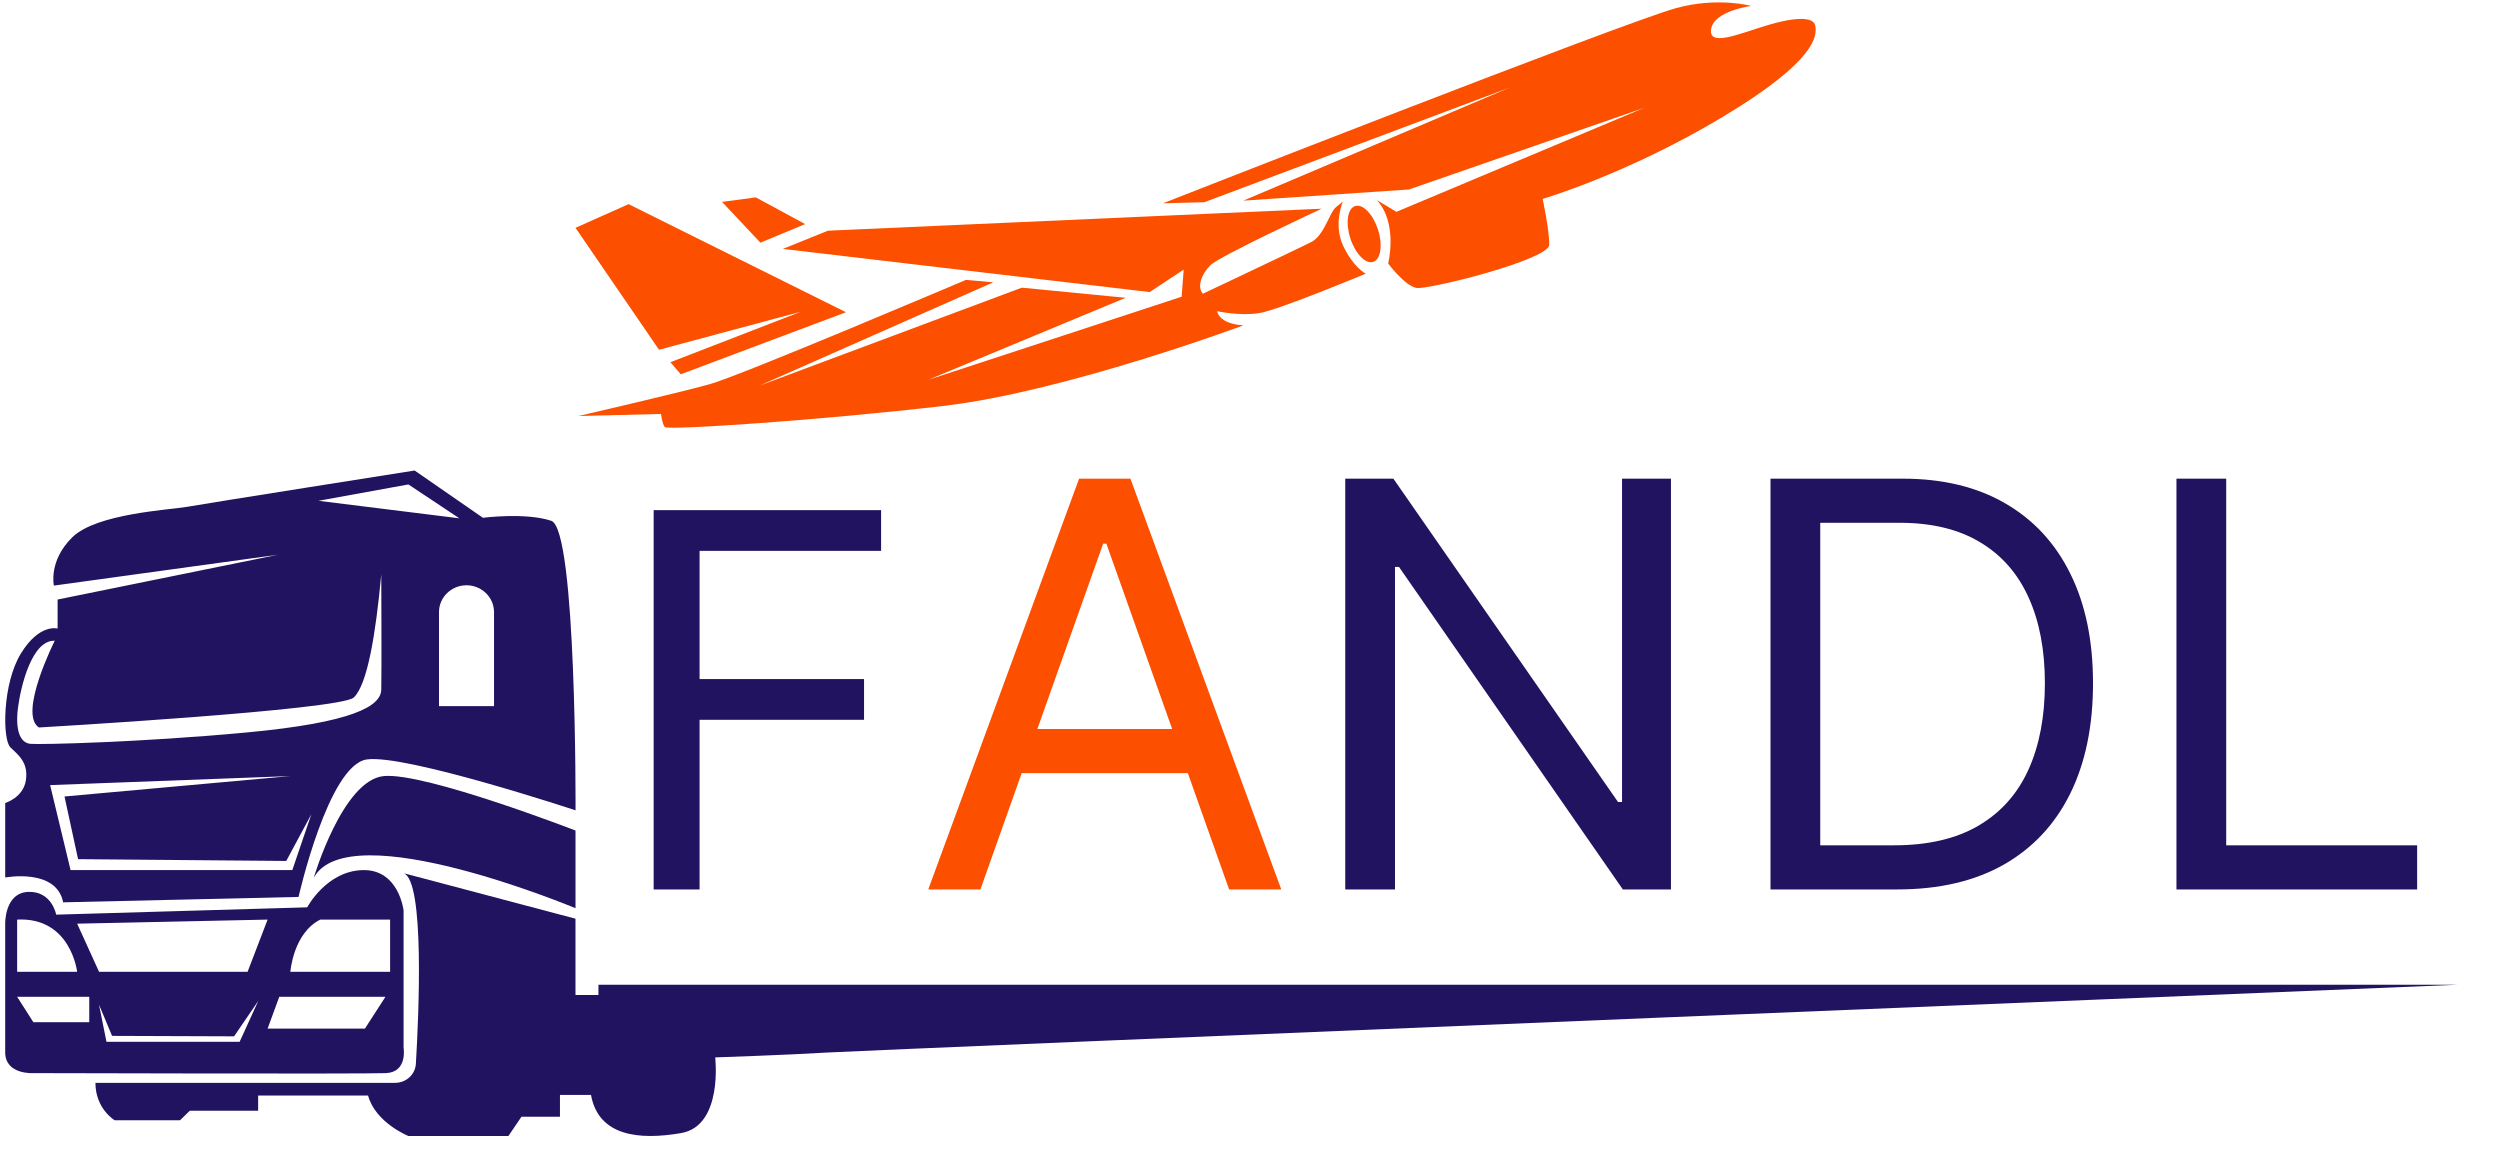
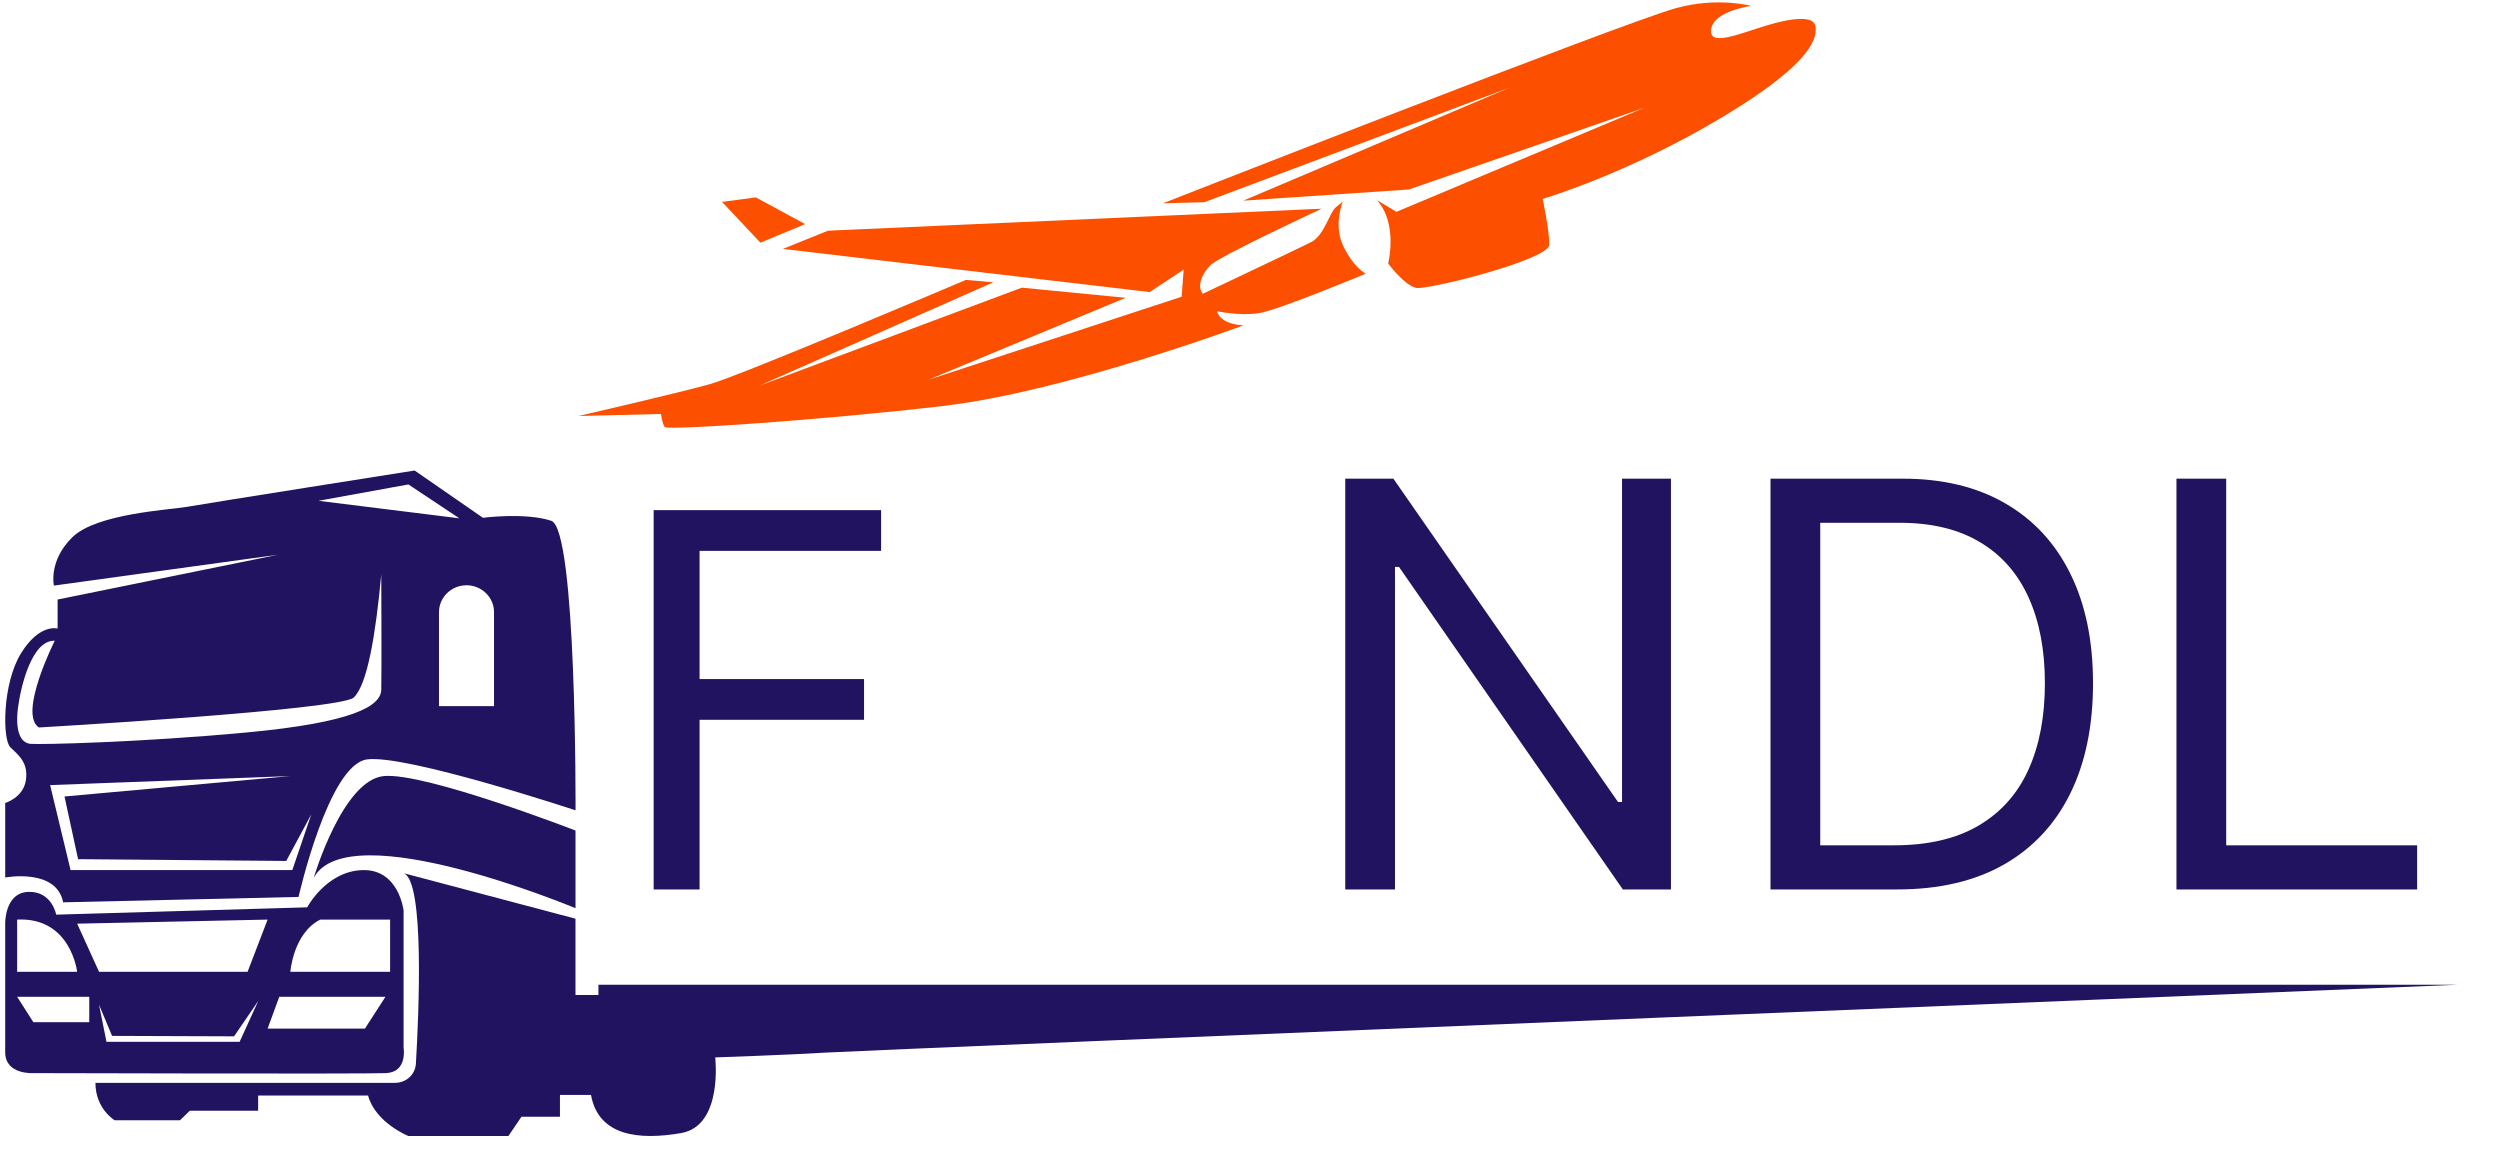
<svg xmlns="http://www.w3.org/2000/svg" width="156" height="72" viewBox="0 0 156 72" fill="none">
  <path d="M40.788 55.501V31.833H54.98V34.375H43.654V42.372H53.916V44.915H43.654V55.501H40.788ZM104.268 29.869V55.501H101.265L87.297 35.376H87.047V55.501H83.943V29.869H86.947L100.964 50.044H101.215V29.869H104.268ZM118.389 55.501H110.479V29.869H118.74C121.226 29.869 123.354 30.382 125.122 31.408C126.891 32.426 128.247 33.89 129.19 35.801C130.133 37.703 130.604 39.981 130.604 42.635C130.604 45.304 130.129 47.603 129.177 49.531C128.226 51.45 126.841 52.926 125.022 53.961C123.203 54.987 120.992 55.501 118.389 55.501ZM113.583 52.747H118.189C120.308 52.747 122.064 52.338 123.458 51.52C124.851 50.703 125.89 49.539 126.574 48.029C127.258 46.519 127.601 44.72 127.601 42.635C127.601 40.565 127.263 38.784 126.587 37.29C125.911 35.788 124.901 34.637 123.558 33.836C122.215 33.027 120.542 32.622 118.539 32.622H113.583V52.747ZM135.811 55.501V29.869H138.915V52.747H150.829V55.501H135.811Z" fill="#211360" />
-   <path d="M61.177 55.501H57.923L67.335 29.869H70.539L79.951 55.501H76.697L69.037 33.924H68.837L61.177 55.501ZM62.379 45.488H75.495V48.242H62.379V45.488Z" fill="#FC4F00" />
  <path d="M34.401 32.499C32.812 31.966 30.134 32.309 30.134 32.309L25.872 29.36C25.872 29.36 12.699 31.438 11.653 31.629C10.605 31.815 6.034 32.041 4.522 33.516C3.011 34.99 3.362 36.541 3.362 36.541L17.35 34.614L3.594 37.411V39.223C3.594 39.223 2.469 38.886 1.308 40.772C0.143 42.664 0.143 46.141 0.648 46.634C1.153 47.122 1.773 47.575 1.618 48.672C1.463 49.77 0.325 50.107 0.325 50.107V54.756C0.325 54.756 3.518 54.151 3.941 56.305L18.63 55.968C18.63 55.968 20.488 47.726 22.892 47.389C25.295 47.047 35.914 50.565 35.914 50.565C35.914 50.565 35.989 33.027 34.401 32.499ZM25.485 30.229L28.663 32.343L19.867 31.25L25.485 30.229ZM18.241 54.292H4.403L3.128 48.99L18.117 48.427L4.025 49.701L4.872 53.612L17.862 53.723L19.429 50.806L18.241 54.292ZM23.791 43.041C23.759 44.063 22.047 45.083 15.39 45.706C8.733 46.327 2.573 46.469 1.904 46.416C1.239 46.359 0.947 45.536 1.121 44.173C1.294 42.815 1.995 39.923 3.416 39.982C3.416 39.982 1.121 44.542 2.427 45.395C2.427 45.395 21.232 44.315 22.074 43.525C22.917 42.73 23.439 39.639 23.791 35.843C23.791 35.843 23.819 42.02 23.791 43.041ZM30.826 44.062H27.393V38.196C27.393 37.272 28.163 36.521 29.11 36.521C30.057 36.521 30.827 37.272 30.827 38.196V44.062H30.826Z" fill="#211360" />
  <path d="M25.184 65.377V56.816C25.184 56.816 24.893 54.236 22.63 54.294C20.363 54.351 19.17 56.617 19.17 56.617L3.506 57.074C3.506 57.074 3.243 55.601 1.763 55.654C0.278 55.711 0.324 57.638 0.324 57.638V65.662C0.324 67.079 2.082 66.963 2.082 66.963C2.082 66.963 22.717 67.021 24.082 66.963C25.448 66.904 25.184 65.377 25.184 65.377ZM16.698 57.383L15.45 60.639H6.18L4.814 57.637L16.698 57.383ZM1.07 57.383C4.421 57.21 4.813 60.639 4.813 60.639H1.07V57.383ZM5.569 63.787H2.082L1.071 62.202H5.57V63.787H5.569ZM14.953 65.008H6.643L6.178 62.69L6.994 64.639L14.606 64.667L16.117 62.455L14.953 65.008ZM22.771 64.186H16.698L17.426 62.202H24.051L22.771 64.186ZM24.341 60.639H18.118C18.118 60.639 18.296 58.233 19.985 57.383H24.343V60.639H24.341Z" fill="#211360" />
  <path d="M19.577 54.775C19.577 54.775 21.378 48.653 23.966 48.425C26.552 48.199 35.912 51.826 35.912 51.826V56.672C35.911 56.674 21.765 50.75 19.577 54.775Z" fill="#211360" />
  <path d="M25.205 54.492L35.91 57.327V62.089H37.343V61.446H153.394C153.394 61.446 54.084 65.528 51.604 65.679C49.124 65.831 44.629 65.982 44.629 65.982C44.629 65.982 45.133 70.252 42.498 70.705C39.863 71.158 37.344 70.894 36.879 68.325H34.941V69.686H32.538L31.724 70.887H25.485C25.485 70.887 23.432 70.064 22.967 68.363H16.108V69.308H11.845L11.232 69.906H7.157C7.157 69.906 5.955 69.195 5.955 67.569H22.889H24.656C25.343 67.569 25.912 67.049 25.951 66.381C26.136 63.261 26.498 55.043 25.205 54.492Z" fill="#211360" />
-   <path d="M35.911 14.216L39.223 12.739L52.788 19.483L42.479 23.355L41.834 22.602L49.974 19.451L41.123 21.824L35.911 14.216Z" fill="#FC4F00" />
  <path d="M45.055 12.597L47.449 15.142L50.24 13.984L47.162 12.317L45.055 12.597Z" fill="#FC4F00" />
  <path d="M48.851 15.532L51.668 14.395L82.471 13.023C82.471 13.023 76.063 15.997 75.516 16.559C74.969 17.122 74.683 17.895 75.058 18.329C75.058 18.329 80.956 15.54 81.803 15.115C82.649 14.69 82.947 13.261 83.372 12.92C83.795 12.578 83.795 12.578 83.795 12.578C83.795 12.578 83.183 13.988 83.812 15.334C84.44 16.68 85.22 17.078 85.22 17.078C85.22 17.078 79.824 19.331 78.596 19.534C77.368 19.737 75.95 19.418 75.95 19.418C75.95 19.418 76.023 20.206 77.589 20.301C77.589 20.301 66.475 24.439 58.891 25.328C51.307 26.216 41.656 26.861 41.484 26.65C41.313 26.439 41.248 25.831 41.248 25.831L36.092 25.96C36.092 25.96 42.331 24.52 44.292 23.972C46.254 23.424 60.278 17.464 60.278 17.464L61.981 17.617L47.369 24.074L63.762 17.95L70.242 18.582L57.924 23.701L73.733 18.516L73.863 16.822L71.741 18.225L48.851 15.532Z" fill="#FC4F00" />
  <path d="M72.568 12.686C72.568 12.686 101.315 1.404 104.593 0.505C107.195 -0.207 109.277 0.371 109.277 0.371C109.277 0.371 106.956 0.67 106.775 1.808C106.593 2.945 108.481 2.123 110.205 1.598C111.929 1.071 113.169 1.008 113.273 1.607C113.377 2.206 113.423 3.744 107.478 7.307C101.532 10.87 96.261 12.412 96.261 12.412C96.261 12.412 96.68 14.338 96.672 15.272C96.664 16.207 89.124 18.09 88.393 17.967C87.662 17.844 86.622 16.442 86.622 16.442C86.622 16.442 87.253 13.955 85.918 12.485L87.136 13.218L102.585 6.733L87.917 11.824L77.584 12.521L94.201 5.466L75.148 12.619L72.568 12.686Z" fill="#FC4F00" />
-   <path d="M85.681 16.343C86.159 16.198 86.297 15.3 85.989 14.336C85.682 13.373 85.045 12.71 84.567 12.855C84.089 13.001 83.951 13.899 84.258 14.862C84.566 15.825 85.203 16.488 85.681 16.343Z" fill="#FC4F00" />
</svg>